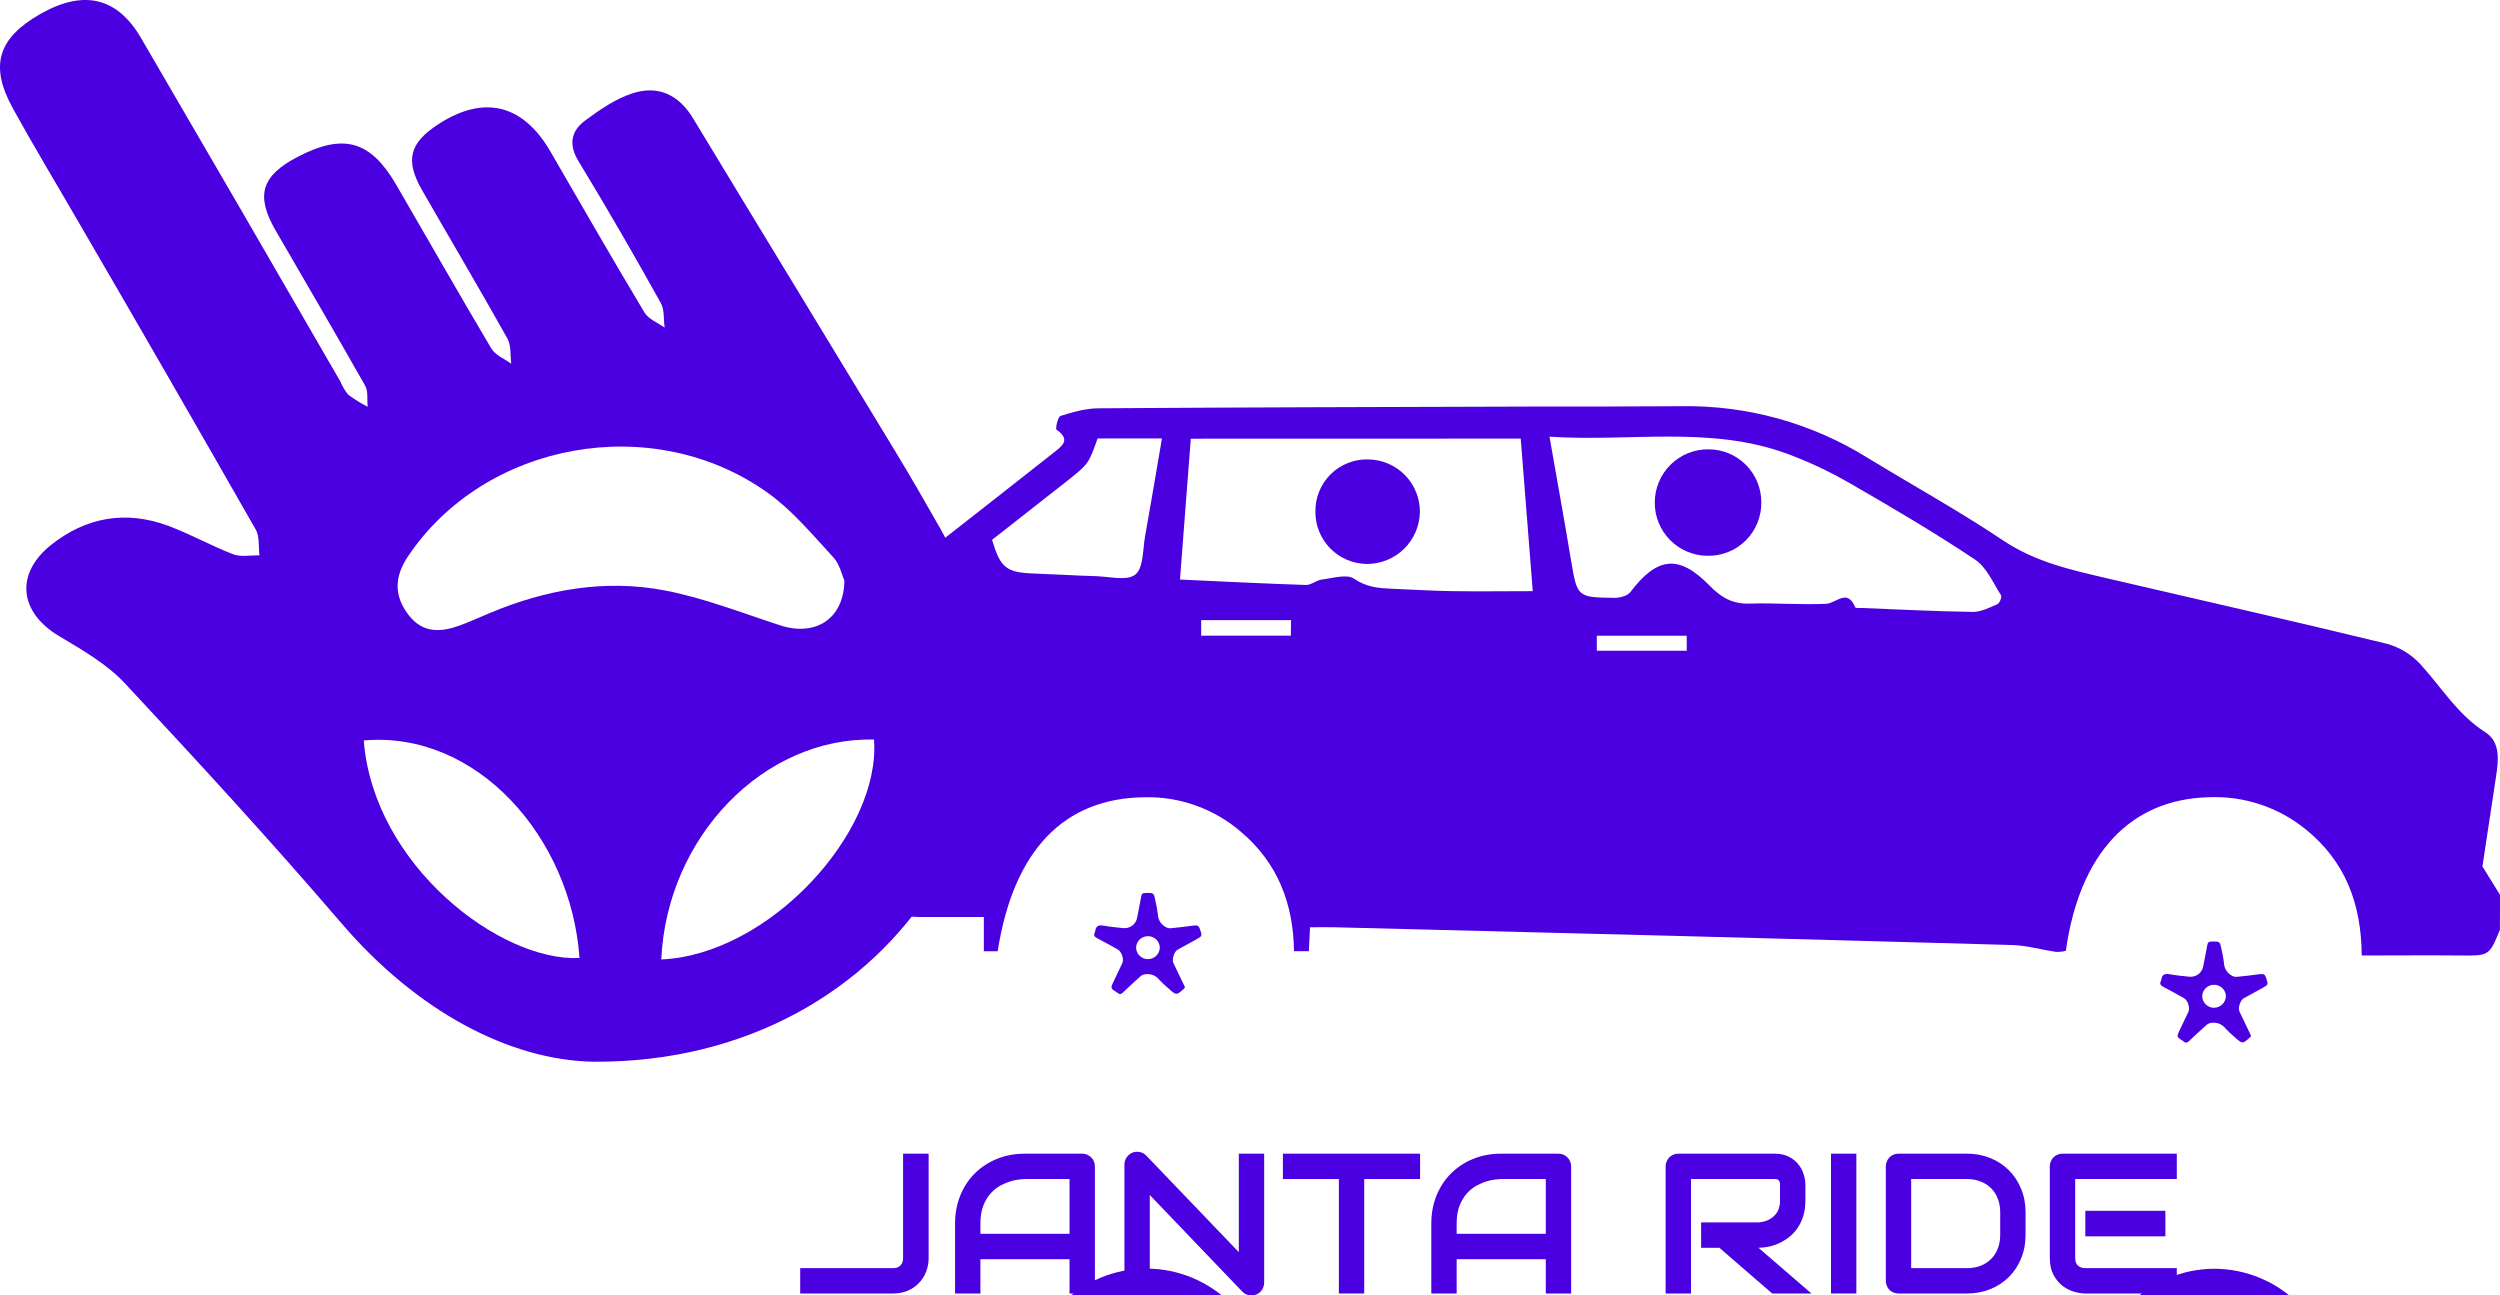
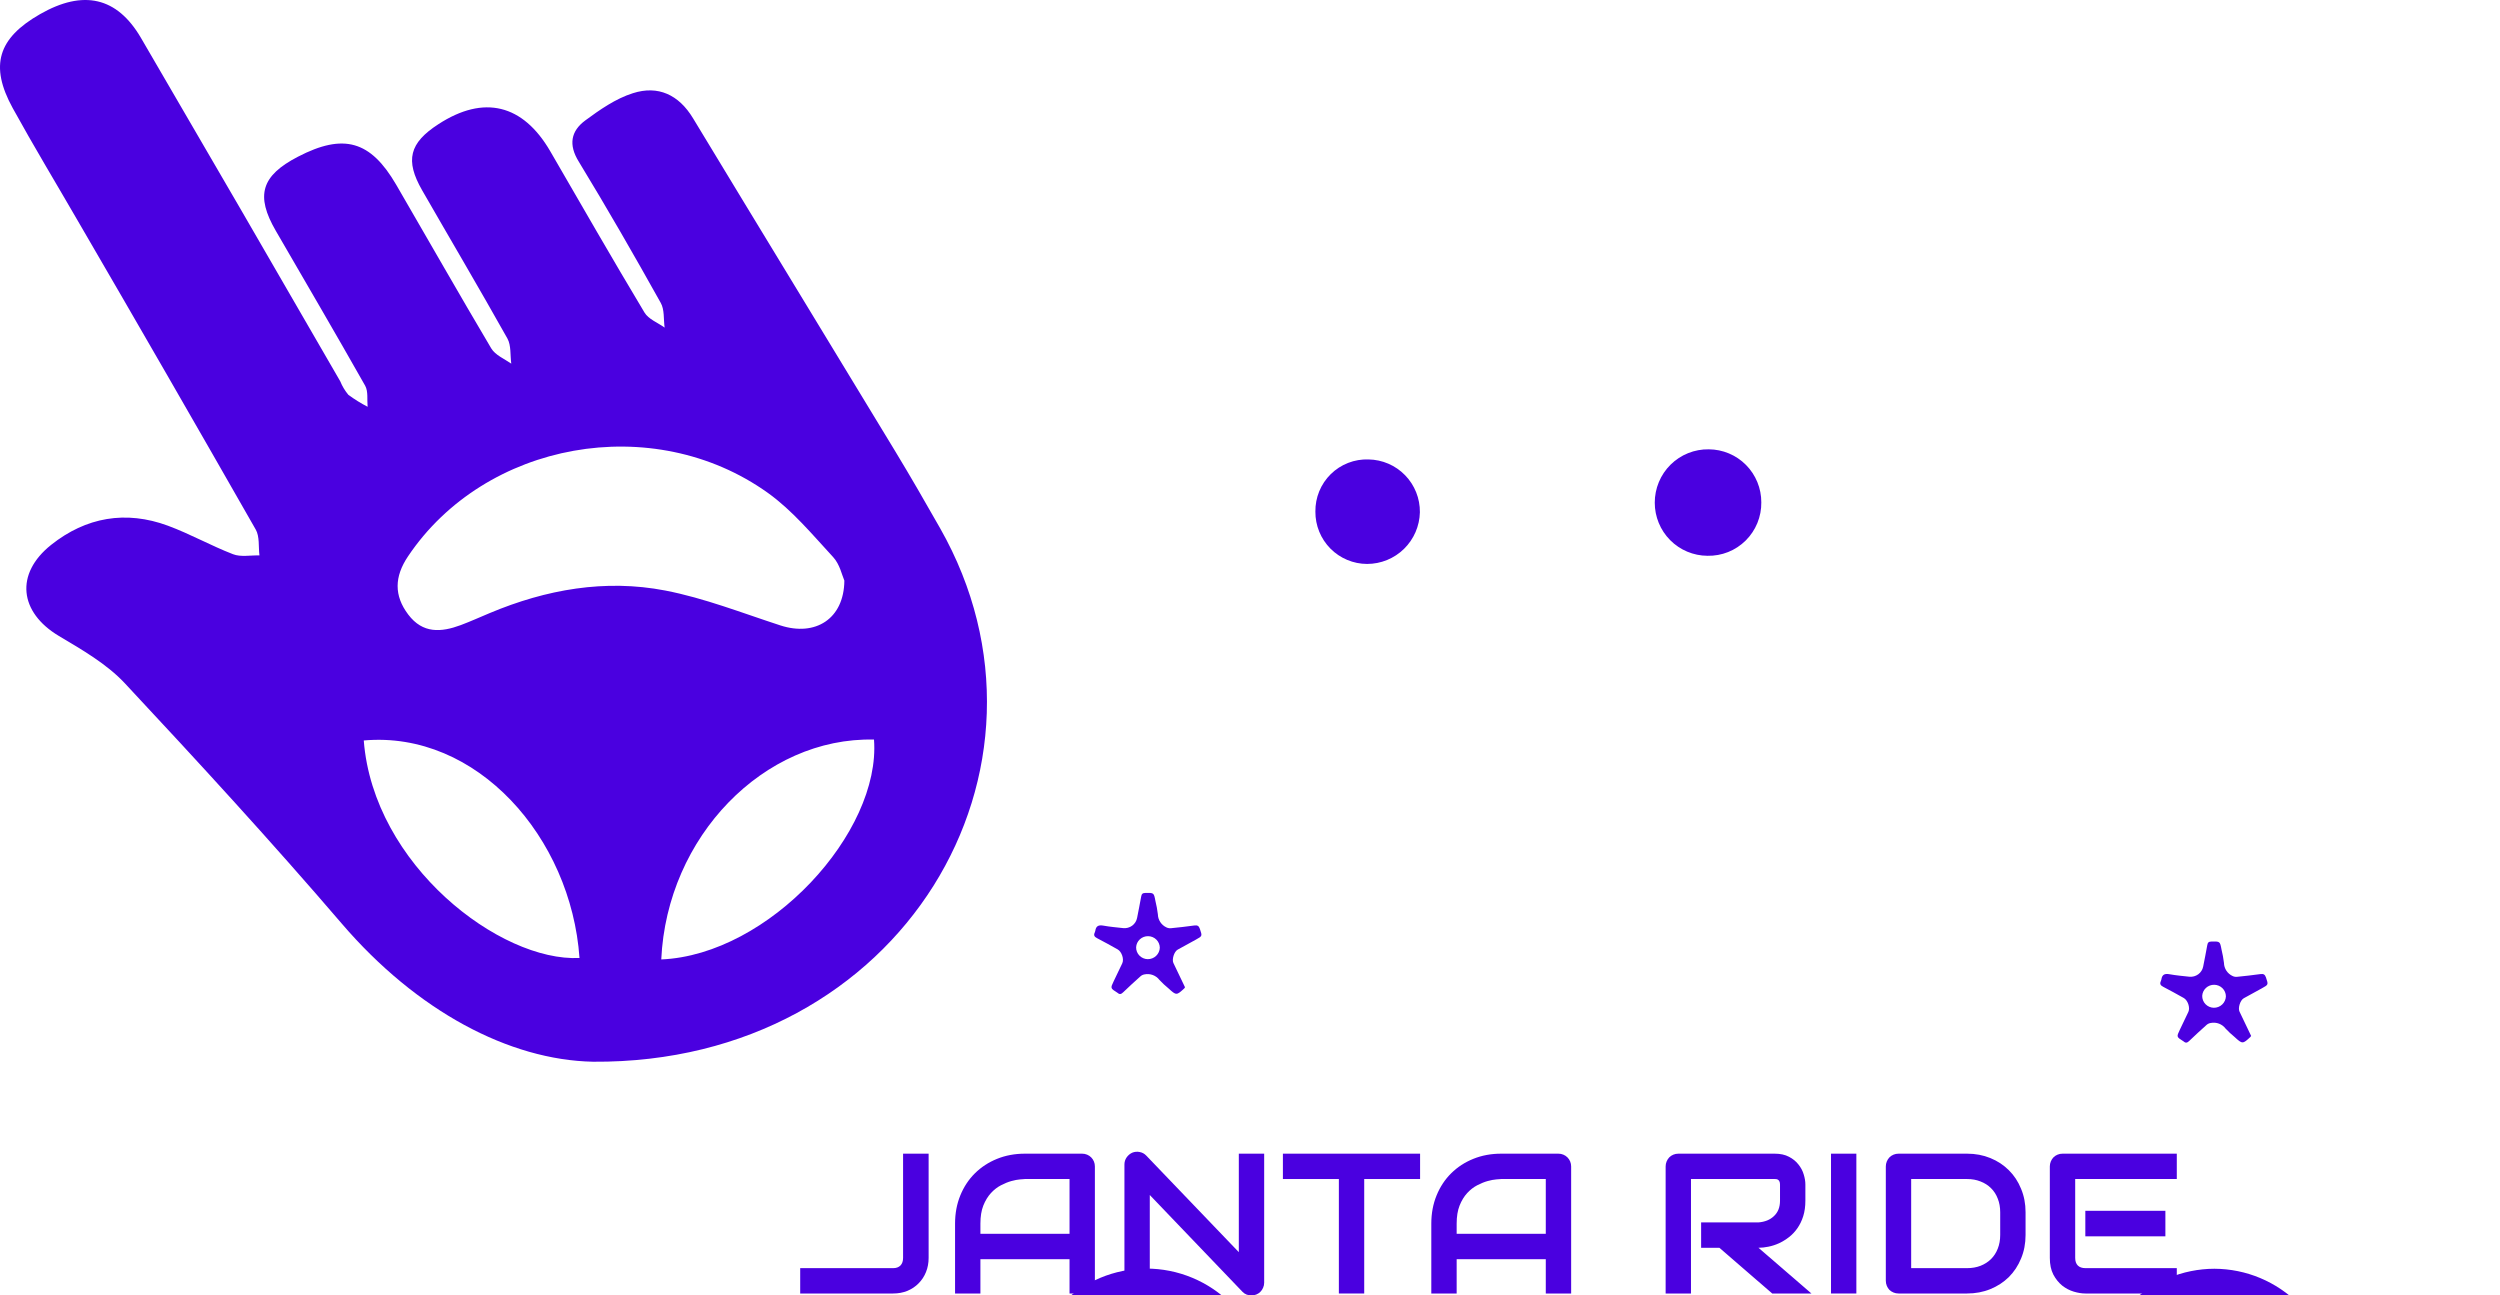
<svg xmlns="http://www.w3.org/2000/svg" width="220" height="114" viewBox="0 0 220 114" fill="none">
  <path d="M81.719 110.696C81.719 111.142 81.642 111.557 81.488 111.94C81.333 112.324 81.116 112.655 80.835 112.936C80.561 113.216 80.232 113.436 79.849 113.596C79.465 113.751 79.048 113.828 78.596 113.828H70.418V111.597H78.596C78.87 111.597 79.085 111.52 79.239 111.365C79.394 111.205 79.471 110.982 79.471 110.696V101.523H81.719V110.696Z" fill="#4A00E0" />
  <path d="M96.35 113.828H94.119V110.808H86.276V113.828H84.045V107.675C84.045 106.777 84.199 105.951 84.508 105.196C84.817 104.44 85.246 103.791 85.795 103.248C86.345 102.704 86.994 102.281 87.743 101.978C88.493 101.674 89.311 101.523 90.198 101.523H95.226C95.38 101.523 95.526 101.551 95.664 101.609C95.801 101.666 95.921 101.746 96.024 101.849C96.127 101.952 96.207 102.072 96.264 102.209C96.322 102.347 96.35 102.492 96.35 102.647V113.828ZM86.276 108.576H94.119V103.754H90.198C90.129 103.754 89.983 103.765 89.76 103.788C89.543 103.805 89.288 103.854 88.996 103.934C88.71 104.014 88.407 104.137 88.087 104.303C87.766 104.469 87.472 104.698 87.203 104.99C86.934 105.281 86.711 105.647 86.533 106.088C86.362 106.523 86.276 107.052 86.276 107.675V108.576Z" fill="#4A00E0" />
  <path d="M111.247 112.876C111.247 113.036 111.216 113.185 111.153 113.322C111.096 113.459 111.015 113.579 110.912 113.682C110.815 113.78 110.698 113.857 110.561 113.914C110.423 113.971 110.277 114 110.123 114C109.986 114 109.846 113.974 109.702 113.923C109.565 113.871 109.442 113.788 109.334 113.674L101.181 105.161V113.828H98.95V102.475C98.95 102.246 99.013 102.041 99.139 101.857C99.271 101.669 99.437 101.529 99.637 101.437C99.849 101.351 100.066 101.331 100.289 101.377C100.512 101.417 100.704 101.52 100.864 101.686L109.016 110.19V101.523H111.247V112.876Z" fill="#4A00E0" />
  <path d="M124.968 103.754H120.051V113.828H117.82V103.754H112.895V101.523H124.968V103.754Z" fill="#4A00E0" />
  <path d="M138.261 113.828H136.029V110.808H128.186V113.828H125.955V107.675C125.955 106.777 126.11 105.951 126.419 105.196C126.728 104.44 127.157 103.791 127.706 103.248C128.255 102.704 128.904 102.281 129.654 101.978C130.403 101.674 131.221 101.523 132.108 101.523H137.136C137.291 101.523 137.437 101.551 137.574 101.609C137.711 101.666 137.832 101.746 137.934 101.849C138.037 101.952 138.118 102.072 138.175 102.209C138.232 102.347 138.261 102.492 138.261 102.647V113.828ZM128.186 108.576H136.029V103.754H132.108C132.039 103.754 131.893 103.765 131.67 103.788C131.453 103.805 131.198 103.854 130.907 103.934C130.62 104.014 130.317 104.137 129.997 104.303C129.677 104.469 129.382 104.698 129.113 104.99C128.844 105.281 128.621 105.647 128.444 106.088C128.272 106.523 128.186 107.052 128.186 107.675V108.576Z" fill="#4A00E0" />
  <path d="M158.873 105.659C158.873 106.168 158.81 106.623 158.684 107.023C158.558 107.424 158.386 107.778 158.169 108.087C157.957 108.391 157.711 108.651 157.431 108.868C157.151 109.086 156.856 109.266 156.547 109.409C156.244 109.546 155.935 109.646 155.62 109.709C155.311 109.772 155.02 109.804 154.745 109.804L159.405 113.828H155.955L151.304 109.804H149.699V107.572H154.745C155.025 107.55 155.28 107.492 155.509 107.401C155.743 107.304 155.943 107.175 156.109 107.015C156.281 106.855 156.413 106.663 156.504 106.44C156.596 106.211 156.641 105.951 156.641 105.659V104.252C156.641 104.126 156.624 104.031 156.59 103.968C156.561 103.9 156.521 103.851 156.47 103.823C156.424 103.788 156.373 103.768 156.315 103.762C156.264 103.757 156.215 103.754 156.169 103.754H148.807V113.828H146.576V102.647C146.576 102.492 146.604 102.347 146.662 102.209C146.719 102.072 146.796 101.952 146.893 101.849C146.996 101.746 147.116 101.666 147.254 101.609C147.391 101.551 147.54 101.523 147.7 101.523H156.169C156.667 101.523 157.088 101.614 157.431 101.797C157.774 101.975 158.052 102.201 158.263 102.475C158.481 102.744 158.635 103.036 158.727 103.351C158.824 103.665 158.873 103.96 158.873 104.234V105.659Z" fill="#4A00E0" />
  <path d="M163.36 113.828H161.129V101.523H163.36V113.828Z" fill="#4A00E0" />
  <path d="M178.249 108.679C178.249 109.429 178.117 110.118 177.854 110.748C177.597 111.377 177.239 111.92 176.781 112.378C176.324 112.83 175.78 113.185 175.151 113.442C174.522 113.699 173.838 113.828 173.1 113.828H167.076C166.916 113.828 166.767 113.8 166.63 113.742C166.493 113.685 166.372 113.608 166.269 113.511C166.172 113.408 166.095 113.288 166.038 113.15C165.981 113.013 165.952 112.864 165.952 112.704V102.647C165.952 102.492 165.981 102.347 166.038 102.209C166.095 102.072 166.172 101.952 166.269 101.849C166.372 101.746 166.493 101.666 166.63 101.609C166.767 101.551 166.916 101.523 167.076 101.523H173.1C173.838 101.523 174.522 101.652 175.151 101.909C175.78 102.166 176.324 102.524 176.781 102.982C177.239 103.434 177.597 103.977 177.854 104.612C178.117 105.241 178.249 105.928 178.249 106.671V108.679ZM176.018 106.671C176.018 106.237 175.946 105.839 175.803 105.479C175.666 105.118 175.468 104.812 175.211 104.561C174.954 104.303 174.645 104.106 174.284 103.968C173.93 103.825 173.535 103.754 173.1 103.754H168.183V111.597H173.1C173.535 111.597 173.93 111.528 174.284 111.391C174.645 111.248 174.954 111.051 175.211 110.799C175.468 110.542 175.666 110.236 175.803 109.881C175.946 109.52 176.018 109.12 176.018 108.679V106.671Z" fill="#4A00E0" />
  <path d="M190.554 108.8H183.509V106.551H190.554V108.8ZM191.558 113.828H183.509C183.2 113.828 182.863 113.774 182.496 113.665C182.13 113.556 181.79 113.379 181.475 113.133C181.166 112.881 180.906 112.558 180.694 112.163C180.488 111.763 180.385 111.274 180.385 110.696V102.647C180.385 102.492 180.414 102.347 180.471 102.209C180.528 102.072 180.606 101.952 180.703 101.849C180.806 101.746 180.926 101.666 181.063 101.609C181.201 101.551 181.349 101.523 181.51 101.523H191.558V103.754H182.617V110.696C182.617 110.988 182.694 111.211 182.848 111.365C183.003 111.52 183.229 111.597 183.526 111.597H191.558V113.828Z" fill="#4A00E0" />
  <path d="M104.281 86.879C104.266 86.91 104.248 86.94 104.227 86.967C103.541 87.608 103.512 87.608 102.835 86.985C102.55 86.753 102.281 86.502 102.031 86.234C101.883 86.039 101.681 85.89 101.45 85.803C101.219 85.716 100.968 85.696 100.726 85.745C100.593 85.766 100.469 85.823 100.368 85.91C99.849 86.374 99.335 86.845 98.834 87.327C98.668 87.489 98.528 87.533 98.349 87.373C98.339 87.365 98.328 87.359 98.317 87.352C97.71 86.969 97.708 86.969 98.008 86.342C98.259 85.819 98.512 85.299 98.76 84.77C98.933 84.404 98.712 83.744 98.349 83.544C97.749 83.213 97.153 82.871 96.543 82.56C96.3 82.436 96.225 82.299 96.34 82.057C96.362 82.012 96.377 81.964 96.386 81.914C96.445 81.486 96.676 81.379 97.101 81.456C97.681 81.561 98.261 81.61 98.841 81.674C99.121 81.703 99.402 81.628 99.628 81.463C99.854 81.298 100.009 81.055 100.063 80.783C100.18 80.153 100.318 79.527 100.424 78.896C100.462 78.666 100.549 78.583 100.788 78.579C101.541 78.564 101.539 78.554 101.675 79.276C101.772 79.666 101.844 80.061 101.893 80.46C101.897 80.703 101.971 80.939 102.105 81.143C102.239 81.347 102.428 81.51 102.651 81.613C102.773 81.672 102.908 81.696 103.043 81.683C103.727 81.614 104.411 81.54 105.091 81.444C105.373 81.404 105.5 81.476 105.59 81.744C105.802 82.376 105.816 82.371 105.236 82.689C104.703 82.981 104.166 83.273 103.634 83.569C103.324 83.742 103.108 84.426 103.26 84.746C103.604 85.473 103.952 86.179 104.281 86.879ZM100.998 84.407C101.275 84.409 101.541 84.305 101.74 84.115C101.939 83.926 102.055 83.668 102.063 83.396C102.059 83.129 101.95 82.874 101.759 82.685C101.568 82.496 101.31 82.388 101.04 82.383C100.769 82.378 100.507 82.477 100.309 82.658C100.111 82.84 99.993 83.091 99.979 83.357C99.976 83.492 100 83.626 100.049 83.752C100.099 83.878 100.173 83.993 100.268 84.09C100.362 84.188 100.476 84.266 100.601 84.32C100.726 84.375 100.861 84.404 100.998 84.407Z" fill="#4A00E0" />
  <g filter="url(#filter0_d_1037_6424)">
    <path d="M198.097 86.879C198.082 86.91 198.064 86.94 198.044 86.967C197.358 87.608 197.329 87.608 196.652 86.985C196.367 86.753 196.098 86.502 195.847 86.234C195.699 86.039 195.498 85.89 195.267 85.803C195.036 85.716 194.784 85.696 194.542 85.745C194.409 85.766 194.285 85.823 194.184 85.91C193.665 86.374 193.152 86.845 192.65 87.327C192.485 87.489 192.344 87.533 192.166 87.373C192.155 87.365 192.144 87.359 192.134 87.352C191.526 86.969 191.525 86.969 191.825 86.342C192.076 85.819 192.328 85.299 192.576 84.77C192.75 84.404 192.528 83.744 192.166 83.544C191.565 83.213 190.969 82.871 190.359 82.56C190.117 82.436 190.041 82.299 190.156 82.057C190.178 82.012 190.194 81.964 190.202 81.914C190.262 81.486 190.492 81.379 190.917 81.456C191.497 81.561 192.077 81.61 192.657 81.674C192.937 81.703 193.218 81.628 193.444 81.463C193.671 81.298 193.826 81.055 193.879 80.783C193.997 80.153 194.135 79.527 194.24 78.896C194.278 78.666 194.365 78.583 194.604 78.579C195.357 78.564 195.356 78.554 195.492 79.276C195.588 79.666 195.661 80.061 195.709 80.46C195.714 80.703 195.787 80.939 195.921 81.143C196.055 81.347 196.244 81.51 196.468 81.613C196.589 81.672 196.725 81.696 196.859 81.683C197.543 81.614 198.228 81.54 198.908 81.444C199.189 81.404 199.317 81.476 199.407 81.744C199.618 82.376 199.633 82.371 199.053 82.689C198.519 82.981 197.983 83.273 197.451 83.569C197.14 83.742 196.924 84.426 197.077 84.746C197.42 85.473 197.768 86.179 198.097 86.879ZM194.815 84.407C195.091 84.409 195.357 84.305 195.556 84.115C195.755 83.926 195.871 83.668 195.879 83.396C195.875 83.129 195.767 82.874 195.576 82.685C195.385 82.496 195.127 82.388 194.856 82.383C194.585 82.378 194.323 82.477 194.126 82.658C193.928 82.84 193.809 83.091 193.795 83.357C193.792 83.492 193.816 83.626 193.866 83.752C193.915 83.878 193.99 83.993 194.084 84.09C194.179 84.188 194.292 84.266 194.417 84.32C194.543 84.375 194.678 84.404 194.815 84.407Z" fill="#4A00E0" />
  </g>
-   <path d="M219.994 81.822C219.042 84.13 219.042 84.108 216.491 84.083C213.638 84.055 210.784 84.083 207.831 84.083C207.803 79.473 206.343 75.799 202.979 73.043C200.565 71.05 197.5 70.022 194.375 70.157C187.474 70.327 182.994 75.096 181.795 83.674C181.508 83.743 181.213 83.774 180.918 83.766C179.652 83.58 178.395 83.21 177.129 83.163C157.241 82.607 137.353 82.086 117.466 81.6C116.778 81.583 116.078 81.6 115.284 81.6C115.248 82.309 115.218 82.971 115.179 83.708H113.872C113.819 79.503 112.42 75.899 109.175 73.174C106.835 71.168 103.841 70.094 100.762 70.157C93.623 70.215 89.19 74.826 87.794 83.713H86.578V80.696C84.719 80.696 82.851 80.696 80.985 80.696C78.929 80.677 78.276 80.204 78.254 78.132C78.24 76.709 78.729 75.276 78.99 73.85C79.095 73.464 79.153 73.066 79.162 72.665C78.915 69.67 78.665 66.675 78.351 63.686C78.146 61.74 78.729 60.177 80.267 58.912C80.633 58.611 80.844 57.91 80.822 57.396C80.788 55.55 80.65 53.703 80.522 51.857C80.441 51.142 80.55 50.419 80.84 49.76C81.13 49.102 81.589 48.533 82.171 48.111C85.707 45.361 89.221 42.583 92.743 39.819C93.49 39.235 94.237 38.69 92.979 37.817C92.854 37.733 93.09 36.677 93.326 36.602C94.4 36.265 95.547 35.937 96.657 35.931C109.258 35.845 121.86 35.817 134.462 35.778C138.986 35.778 143.51 35.778 148.035 35.745C153.789 35.666 159.446 37.24 164.336 40.281C168.311 42.711 172.402 44.963 176.272 47.558C179.178 49.504 182.422 50.191 185.689 50.953C193.814 52.85 201.952 54.685 210.06 56.656C211.195 56.973 212.218 57.602 213.013 58.472C214.865 60.502 216.28 62.894 218.703 64.434C220.069 65.305 219.869 66.937 219.644 68.388C219.222 71.125 218.812 73.861 218.453 76.247L220.002 78.75L219.994 81.822ZM136.355 38.428C137.012 42.18 137.654 45.714 138.245 49.273C138.8 52.544 138.769 52.569 142.084 52.61C142.553 52.61 143.216 52.438 143.471 52.104C145.842 48.981 147.749 48.767 150.455 51.548C151.446 52.563 152.453 53.161 153.922 53.117C156.176 53.047 158.438 53.233 160.689 53.136C161.591 53.097 162.551 51.746 163.262 53.442C163.301 53.539 163.695 53.495 163.925 53.506C167.153 53.634 170.379 53.803 173.61 53.848C174.331 53.848 175.078 53.472 175.769 53.169C175.966 53.083 176.186 52.527 176.091 52.385C175.383 51.273 174.814 49.913 173.798 49.237C170.229 46.862 166.529 44.677 162.81 42.538C161.017 41.5 159.138 40.618 157.194 39.902C150.43 37.447 143.399 38.898 136.355 38.428ZM104.79 38.606C104.47 42.778 104.157 46.837 103.838 51C107.682 51.175 111.312 51.359 114.94 51.479C115.395 51.479 115.851 51.056 116.328 50.998C117.283 50.883 118.526 50.489 119.154 50.925C120.264 51.69 121.338 51.76 122.523 51.812C124.275 51.882 126.024 51.993 127.778 52.021C130.109 52.057 132.444 52.021 134.883 52.021C134.534 47.572 134.176 43.058 133.823 38.598L104.79 38.606ZM87.303 47.505C88.025 49.96 88.558 50.377 90.911 50.466C92.754 50.533 94.597 50.65 96.443 50.703C97.631 50.736 99.188 51.145 99.913 50.558C100.637 49.971 100.557 48.364 100.768 47.191C101.278 44.352 101.75 41.504 102.25 38.584H96.588C95.791 40.839 95.791 40.839 93.792 42.413L87.303 47.505ZM113.611 54.574H105.703V55.936H113.594L113.611 54.574ZM140.518 57.265H148.432V55.947H140.518V57.265Z" fill="#4A00E0" />
  <g filter="url(#filter1_i_1037_6424)">
    <path d="M205.376 83.099C205.379 84.488 205.107 85.864 204.578 87.148C204.049 88.432 203.273 89.599 202.293 90.582C201.313 91.565 200.15 92.344 198.869 92.876C197.588 93.409 196.215 93.682 194.829 93.682C192.029 93.661 189.351 92.534 187.376 90.546C185.401 88.558 184.289 85.87 184.281 83.066C184.3 80.262 185.423 77.579 187.406 75.6C189.389 73.621 192.072 72.507 194.87 72.499C197.666 72.51 200.344 73.632 202.314 75.62C204.284 77.608 205.385 80.298 205.376 83.099ZM194.848 89.926C195.748 89.928 196.64 89.752 197.472 89.408C198.304 89.064 199.06 88.559 199.697 87.922C200.334 87.284 200.839 86.527 201.183 85.694C201.527 84.86 201.703 83.967 201.701 83.066C201.701 82.165 201.523 81.273 201.177 80.441C200.831 79.61 200.324 78.855 199.685 78.221C199.047 77.587 198.289 77.086 197.456 76.748C196.623 76.409 195.731 76.239 194.832 76.247C193.931 76.239 193.037 76.411 192.203 76.752C191.369 77.093 190.611 77.597 189.973 78.235C189.335 78.872 188.83 79.63 188.487 80.464C188.144 81.299 187.97 82.194 187.976 83.096C187.978 83.997 188.158 84.889 188.504 85.72C188.851 86.551 189.358 87.306 189.997 87.94C190.635 88.575 191.393 89.077 192.225 89.417C193.058 89.758 193.949 89.931 194.848 89.926Z" fill="#4A00E0" />
  </g>
  <g filter="url(#filter2_i_1037_6424)">
    <path d="M111.419 83.09C111.421 85.895 110.311 88.587 108.333 90.573C106.356 92.559 103.672 93.677 100.872 93.682C98.07 93.673 95.387 92.552 93.409 90.564C91.432 88.576 90.323 85.883 90.324 83.076C90.323 80.271 91.433 77.58 93.41 75.594C95.388 73.608 98.072 72.49 100.872 72.484C102.26 72.484 103.635 72.759 104.917 73.292C106.199 73.826 107.364 74.608 108.344 75.593C109.324 76.579 110.1 77.748 110.628 79.034C111.155 80.321 111.424 81.699 111.419 83.09ZM100.872 89.923C102.69 89.928 104.437 89.209 105.726 87.925C107.016 86.64 107.744 84.895 107.75 83.074C107.749 82.171 107.57 81.278 107.223 80.446C106.876 79.613 106.369 78.858 105.73 78.222C105.091 77.587 104.332 77.084 103.499 76.743C102.665 76.402 101.772 76.23 100.872 76.236C99.971 76.23 99.078 76.402 98.244 76.743C97.41 77.084 96.651 77.587 96.012 78.223C95.372 78.859 94.865 79.615 94.518 80.448C94.171 81.281 93.992 82.174 93.991 83.076C93.998 84.898 94.727 86.643 96.018 87.927C97.309 89.211 99.056 89.928 100.875 89.923H100.872Z" fill="#4A00E0" />
  </g>
  <path d="M154.995 44.207C155.003 44.83 154.885 45.449 154.649 46.026C154.413 46.602 154.064 47.126 153.622 47.565C153.18 48.003 152.654 48.349 152.076 48.58C151.498 48.81 150.879 48.922 150.257 48.909C149.024 48.903 147.844 48.408 146.974 47.532C146.105 46.656 145.618 45.47 145.619 44.235C145.618 43.612 145.741 42.996 145.98 42.421C146.219 41.847 146.57 41.326 147.012 40.889C147.455 40.452 147.98 40.108 148.556 39.876C149.133 39.645 149.75 39.531 150.371 39.541C151.602 39.546 152.78 40.04 153.647 40.915C154.514 41.79 154.999 42.974 154.995 44.207Z" fill="#4A00E0" />
  <path d="M120.309 49.627C119.708 49.626 119.113 49.506 118.559 49.274C118.004 49.042 117.501 48.703 117.077 48.276C116.654 47.848 116.319 47.341 116.092 46.784C115.865 46.226 115.75 45.629 115.754 45.027C115.745 44.413 115.86 43.804 116.092 43.236C116.325 42.668 116.671 42.153 117.108 41.723C117.546 41.293 118.066 40.957 118.637 40.735C119.209 40.512 119.819 40.409 120.431 40.431C121.645 40.45 122.802 40.949 123.649 41.821C124.496 42.692 124.964 43.864 124.95 45.08C124.922 46.295 124.421 47.45 123.554 48.3C122.687 49.149 121.522 49.625 120.309 49.627Z" fill="#4A00E0" />
  <path d="M52.196 93.432C44.82 93.288 36.686 88.987 30.068 81.269C23.892 74.065 17.464 67.064 10.985 60.128C9.386 58.42 7.221 57.179 5.176 55.961C1.699 53.882 1.3 50.498 4.502 47.947C7.569 45.507 11.069 44.895 14.773 46.261C16.73 46.984 18.561 48.021 20.508 48.771C21.187 49.035 22.037 48.854 22.832 48.877C22.734 48.109 22.86 47.215 22.502 46.595C17.34 37.548 12.139 28.524 6.9 19.523C4.971 16.185 2.973 12.883 1.114 9.504C-0.931 5.772 -0.178 3.36 3.526 1.244C7.323 -0.928 10.297 -0.27 12.403 3.332C18.274 13.394 24.121 23.469 29.943 33.557C30.117 33.986 30.357 34.386 30.654 34.742C31.19 35.138 31.758 35.491 32.35 35.797C32.29 35.177 32.415 34.45 32.136 33.946C29.552 29.38 26.903 24.852 24.273 20.315C22.469 17.208 22.985 15.467 26.22 13.791C30.235 11.707 32.606 12.374 34.864 16.254C37.653 21.055 40.4 25.885 43.23 30.658C43.579 31.246 44.392 31.584 44.992 32.001C44.889 31.26 44.992 30.399 44.652 29.788C42.203 25.417 39.647 21.097 37.151 16.75C35.631 14.106 36.022 12.583 38.578 10.93C42.575 8.328 46.014 9.17 48.422 13.309C51.168 18.051 53.897 22.801 56.713 27.5C57.062 28.088 57.884 28.394 58.488 28.829C58.382 28.098 58.488 27.25 58.14 26.644C55.816 22.477 53.418 18.31 50.936 14.231C50.007 12.735 50.239 11.532 51.508 10.596C52.776 9.661 54.18 8.679 55.691 8.203C57.912 7.49 59.734 8.332 60.989 10.411C66.896 20.18 72.85 29.922 78.766 39.687C80.123 41.928 81.434 44.201 82.73 46.484C94.712 67.587 79.384 93.622 52.196 93.432ZM74.304 51.095C74.1 50.632 73.904 49.655 73.314 49.021C71.492 47.048 69.731 44.919 67.57 43.372C57.461 36.149 42.682 38.853 35.901 48.965C34.711 50.739 34.655 52.405 35.929 54.086C37.202 55.767 38.82 55.651 40.539 55.012C41.404 54.688 42.25 54.304 43.105 53.947C48.064 51.868 53.246 50.947 58.535 51.965C61.988 52.632 65.32 53.947 68.685 55.04C71.734 56.026 74.272 54.484 74.304 51.095ZM58.191 84.431C67.663 84.024 77.534 73.254 76.912 65.082C67.235 64.856 58.688 73.611 58.191 84.436V84.431ZM32.011 65.161C32.861 76.13 44.025 84.653 50.996 84.302C50.257 73.69 41.957 64.277 32.011 65.161Z" fill="#4A00E0" />
  <defs>
    <filter id="filter0_d_1037_6424" x="185.827" y="78.575" width="17.991" height="17.452" filterUnits="userSpaceOnUse" color-interpolation-filters="sRGB">
      <feFlood flood-opacity="0" result="BackgroundImageFix" />
      <feColorMatrix in="SourceAlpha" type="matrix" values="0 0 0 0 0 0 0 0 0 0 0 0 0 0 0 0 0 0 127 0" result="hardAlpha" />
      <feOffset dy="4.277" />
      <feGaussianBlur stdDeviation="2.138" />
      <feComposite in2="hardAlpha" operator="out" />
      <feColorMatrix type="matrix" values="0 0 0 0 0 0 0 0 0 0 0 0 0 0 0 0 0 0 0.25 0" />
      <feBlend mode="normal" in2="BackgroundImageFix" result="effect1_dropShadow_1037_6424" />
      <feBlend mode="normal" in="SourceGraphic" in2="effect1_dropShadow_1037_6424" result="shape" />
    </filter>
    <filter id="filter1_i_1037_6424" x="184.281" y="72.499" width="21.096" height="21.184" filterUnits="userSpaceOnUse" color-interpolation-filters="sRGB">
      <feFlood flood-opacity="0" result="BackgroundImageFix" />
      <feBlend mode="normal" in="SourceGraphic" in2="BackgroundImageFix" result="shape" />
      <feColorMatrix in="SourceAlpha" type="matrix" values="0 0 0 0 0 0 0 0 0 0 0 0 0 0 0 0 0 0 127 0" result="hardAlpha" />
      <feOffset dy="39.151" />
      <feGaussianBlur stdDeviation="6.023" />
      <feComposite in2="hardAlpha" operator="arithmetic" k2="-1" k3="1" />
      <feColorMatrix type="matrix" values="0 0 0 0 0 0 0 0 0 0 0 0 0 0 0 0 0 0 0.25 0" />
      <feBlend mode="normal" in2="shape" result="effect1_innerShadow_1037_6424" />
    </filter>
    <filter id="filter2_i_1037_6424" x="90.324" y="72.484" width="21.096" height="21.198" filterUnits="userSpaceOnUse" color-interpolation-filters="sRGB">
      <feFlood flood-opacity="0" result="BackgroundImageFix" />
      <feBlend mode="normal" in="SourceGraphic" in2="BackgroundImageFix" result="shape" />
      <feColorMatrix in="SourceAlpha" type="matrix" values="0 0 0 0 0 0 0 0 0 0 0 0 0 0 0 0 0 0 127 0" result="hardAlpha" />
      <feOffset dy="39.151" />
      <feGaussianBlur stdDeviation="6.023" />
      <feComposite in2="hardAlpha" operator="arithmetic" k2="-1" k3="1" />
      <feColorMatrix type="matrix" values="0 0 0 0 0 0 0 0 0 0 0 0 0 0 0 0 0 0 0.25 0" />
      <feBlend mode="normal" in2="shape" result="effect1_innerShadow_1037_6424" />
    </filter>
  </defs>
</svg>